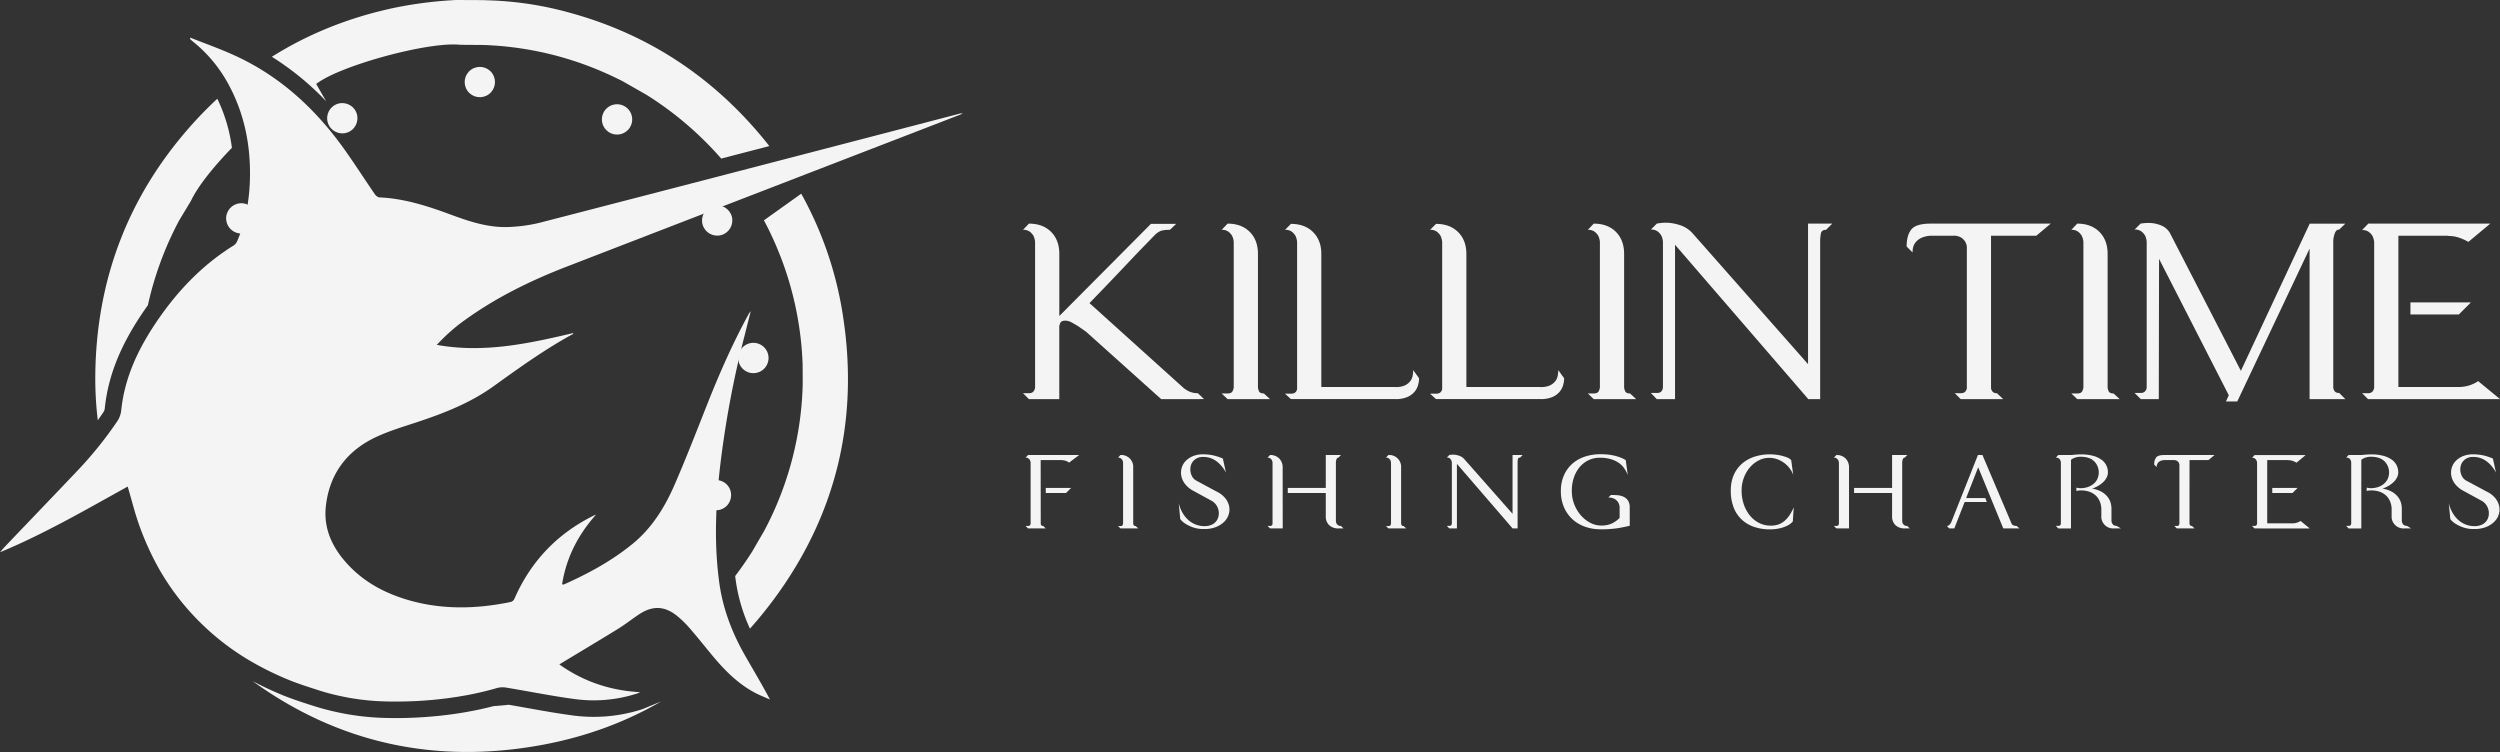
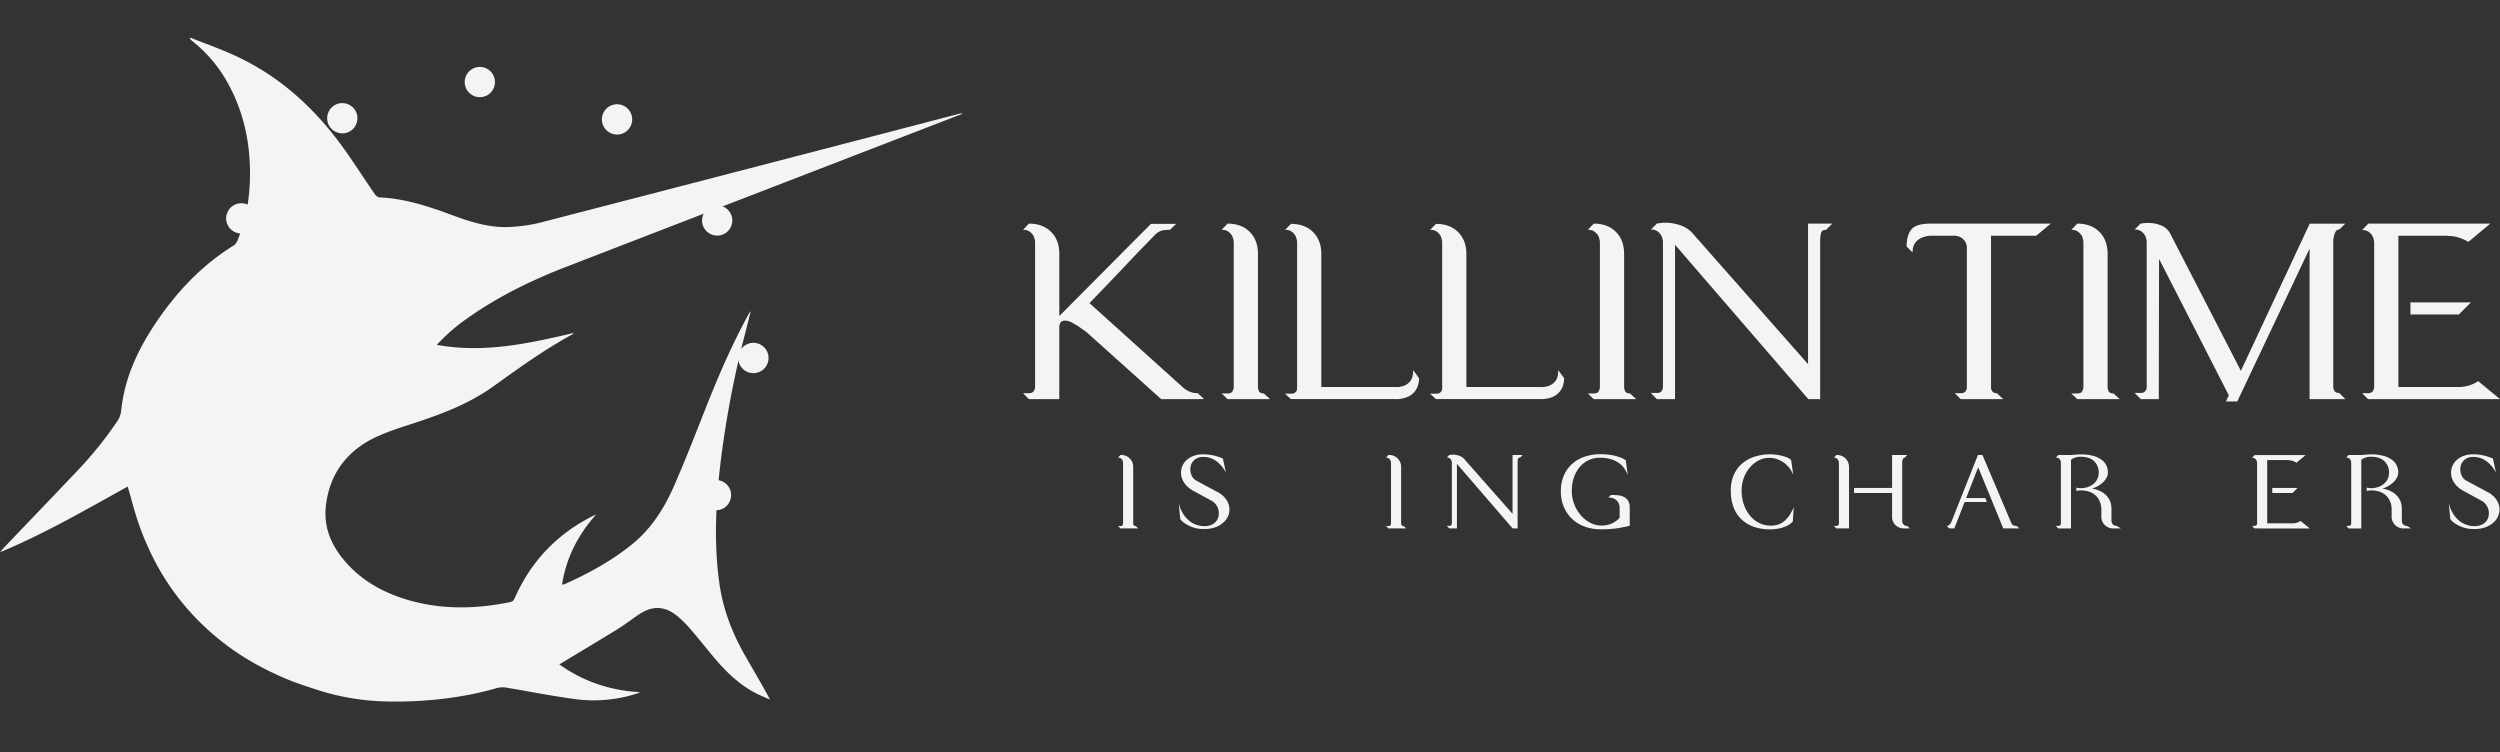
<svg xmlns="http://www.w3.org/2000/svg" id="Layer_1" data-name="Layer 1" viewBox="0 0 2022.45 608.36">
  <rect x="0" y="0" width="2022.45" height="608.36" fill="#333333" stroke="none" />
  <defs>
    <style>.cls-1{fill:#f4f4f4;}</style>
  </defs>
  <path class="cls-1" d="M939.37,322.88l-60.78-54.54c-2.22-1.52-4.31-3-6.25-4.37-1.8-1.11-3.61-2.15-5.41-3.12a10.7,10.7,0,0,0-5-1.46c-2.36,0-3.78.7-4.26,2.08a12.53,12.53,0,0,0-.73,2.5v58.91H832.37l-4.78-4.79h4.78a5.1,5.1,0,0,0,2.92-.72,4,4,0,0,0,1.46-1.77,4.85,4.85,0,0,0,.62-2.5V195.69a14.56,14.56,0,0,0-1.25-4.79,11.6,11.6,0,0,0-3-3.43,8.7,8.7,0,0,0-5.51-1.56l4.78-5q11.25,0,17.91,6.66t6.66,17.91v50.16l74.11-74.52h20.4l-5,4.79q-5.62,0-8,1.14a14.59,14.59,0,0,0-4,2.81l-2.92,3c-1.8,1.88-4.16,4.3-7.08,7.29s-6.17,6.38-9.78,10.2-7.36,7.77-11.24,11.86-7.74,8.12-11.55,12.08-7.33,7.6-10.52,10.93l76.4,68.9a23.05,23.05,0,0,0,4.16,2.5,15.74,15.74,0,0,0,7.08,1.45l5,4.79Z" />
  <path class="cls-1" d="M1027.42,322.88H993.08l-4.79-4.58h4.79q3.31,0,4.16-2.08a10.21,10.21,0,0,0,.83-2.71V195.69a14.32,14.32,0,0,0-1.25-4.79,11.6,11.6,0,0,0-3-3.43,8.68,8.68,0,0,0-5.51-1.56l4.79-5q11.24,0,17.9,6.66t6.66,17.91V313.72a12.53,12.53,0,0,0,.73,2.5c.48,1.39,1.84,2.08,4.06,2.08Z" />
  <path class="cls-1" d="M1148,306a20.57,20.57,0,0,1-.83,5.62,14.67,14.67,0,0,1-2.92,5.41,15.66,15.66,0,0,1-5.82,4.17,23.76,23.76,0,0,1-9.58,1.66h-84.52l-4.78-4.37h4.78a5.79,5.79,0,0,0,2.92-.62,3.71,3.71,0,0,0,1.46-1.46,3.77,3.77,0,0,0,.62-2.29V195.69a14.56,14.56,0,0,0-1.25-4.79,11.6,11.6,0,0,0-3-3.43,8.7,8.7,0,0,0-5.51-1.56l4.78-4.79q11.25,0,17.91,6.66t6.66,17.7V313.1h59.53a17.91,17.91,0,0,0,7.29-1,12,12,0,0,0,5.2-3.85c1.53-1.88,2.29-4.82,2.29-8.85Z" />
  <path class="cls-1" d="M1265.36,306a20.22,20.22,0,0,1-.84,5.62,14.5,14.5,0,0,1-2.91,5.41,15.7,15.7,0,0,1-5.83,4.17,23.71,23.71,0,0,1-9.57,1.66h-84.52l-4.79-4.37h4.79a5.72,5.72,0,0,0,2.91-.62,3.65,3.65,0,0,0,1.46-1.46,3.71,3.71,0,0,0,.63-2.29V195.69a14.56,14.56,0,0,0-1.25-4.79,11.74,11.74,0,0,0-3-3.43,8.71,8.71,0,0,0-5.52-1.56l4.79-4.79q11.24,0,17.9,6.66t6.66,17.7V313.1h59.54a17.88,17.88,0,0,0,7.28-1,12,12,0,0,0,5.21-3.85c1.52-1.88,2.29-4.82,2.29-8.85Z" />
  <path class="cls-1" d="M1323.64,322.88h-34.35l-4.78-4.58h4.78q3.33,0,4.17-2.08a10.21,10.21,0,0,0,.83-2.71V195.69a14.56,14.56,0,0,0-1.25-4.79,11.6,11.6,0,0,0-3-3.43,8.7,8.7,0,0,0-5.51-1.56l4.78-5q11.25,0,17.91,6.66t6.66,17.91V313.72a12.53,12.53,0,0,0,.73,2.5q.72,2.08,4.06,2.08Z" />
  <path class="cls-1" d="M1482.27,180.91l-5,5q-3.54,0-4.16,2.81a32.52,32.52,0,0,0-.63,7V322.88h-9.78v-.21L1355.07,198v124.9H1340.3l-4.79-5h4.79a5.66,5.66,0,0,0,2.91-.63,3.44,3.44,0,0,0,1.46-1.66,4.85,4.85,0,0,0,.62-2.5V195.48a14.27,14.27,0,0,0-1.25-4.78,11.51,11.51,0,0,0-3-3.44,8.68,8.68,0,0,0-5.51-1.56l4.79-4.79a35.82,35.82,0,0,1,10.2-.62,41,41,0,0,1,9.26,2.08,23.43,23.43,0,0,1,9,5.83l93.89,106.37V180.91Z" />
  <path class="cls-1" d="M1610.7,313.51a3.69,3.69,0,0,0,.63,2.29,3.51,3.51,0,0,0,1.35,1.67,5.07,5.07,0,0,0,2.81.62l5,4.79h-34.35l-4.79-4.79h4.79a5.62,5.62,0,0,0,2.91-.62,3.37,3.37,0,0,0,1.46-1.67,3.69,3.69,0,0,0,.63-2.29V199.65a10.21,10.21,0,0,0-1.46-4.37,10.89,10.89,0,0,0-3.23-3.13,11.48,11.48,0,0,0-6.35-1.45H1562a21.21,21.21,0,0,0-7.49,1.66,12.79,12.79,0,0,0-5.1,4.06c-1.46,1.87-2.19,4.48-2.19,7.81l-4.79-4.79q0-9,3.75-13.74t15.41-4.79H1659l-11.66,9.79H1610.7Z" />
  <path class="cls-1" d="M1714.78,322.88h-34.34l-4.79-4.58h4.79q3.32,0,4.16-2.08a10.21,10.21,0,0,0,.83-2.71V195.69a14.32,14.32,0,0,0-1.25-4.79,11.6,11.6,0,0,0-3-3.43,8.68,8.68,0,0,0-5.51-1.56l4.79-5q11.24,0,17.9,6.66t6.66,17.91V313.72a12.53,12.53,0,0,0,.73,2.5c.48,1.39,1.84,2.08,4.06,2.08Z" />
  <path class="cls-1" d="M1897.35,322.88h-28.94V201.1l-58.5,123.66h-9.15l2.29-5-56.42-110.33-.21,113.45h-14.57l-5-5h5a4.66,4.66,0,0,0,2.61-.63,4.91,4.91,0,0,0,1.45-1.46,4,4,0,0,0,.63-1.66c.06-.55.1-.9.1-1V195.48a14.27,14.27,0,0,0-1.25-4.78,11.51,11.51,0,0,0-3-3.44,8.7,8.7,0,0,0-5.51-1.56l4.78-4.79a35.79,35.79,0,0,1,9.37-.41,27.22,27.22,0,0,1,8,2.18,14,14,0,0,1,6.55,6.14L1812.83,300l55.58-118.86v-.21h28.94l-5,4.79a3.06,3.06,0,0,0-2.81,1.56,11.38,11.38,0,0,0-1.35,3.44,18,18,0,0,0-.63,4.78V313.1a4.76,4.76,0,0,0,.63,2.5,3.54,3.54,0,0,0,1.35,1.66,5.06,5.06,0,0,0,2.81.63Z" />
  <path class="cls-1" d="M1915.66,322.88l-4.79-4.79h4.79a5.1,5.1,0,0,0,2.92-.72,4,4,0,0,0,1.45-1.77,4.76,4.76,0,0,0,.63-2.5V195.9a14.56,14.56,0,0,0-1.25-4.79,11.62,11.62,0,0,0-3-3.43,8.71,8.71,0,0,0-5.52-1.56l5-5.21h98.67l-17.69,14.78a36.89,36.89,0,0,0-4.58-2.29,31.41,31.41,0,0,0-5.21-1.77,26.85,26.85,0,0,0-6.45-.73v-.2h-40.39V313.1h48.3a30.54,30.54,0,0,0,6.45-.63,25.5,25.5,0,0,0,5.21-1.66,24.26,24.26,0,0,0,4.58-2.5l17.69,14.57Zm83.27-78.27-9.79,9.79H1950v-9.79Z" />
-   <path class="cls-1" d="M841.94,423.49a4,4,0,0,0,0,.43,2,2,0,0,0,.22.7,1.49,1.49,0,0,0,.61.61,2.2,2.2,0,0,0,1.13.26l2.09,2H831.66l-2-2h2a2.14,2.14,0,0,0,1.22-.3,1.72,1.72,0,0,0,.61-.74,2,2,0,0,0,.26-1.05V374.29a6,6,0,0,0-.52-2,4.71,4.71,0,0,0-1.26-1.44,3.63,3.63,0,0,0-2.31-.65l2-2.1H873l-8.18,6.19a5,5,0,0,0-1.48-1,8.3,8.3,0,0,0-2-.74,10.76,10.76,0,0,0-2.66-.3v-.09h-16.8ZM846,394.75h20.46l-4.09,4.09H846Z" />
  <path class="cls-1" d="M920.83,427.49H906.46l-2-1.91h2q1.39,0,1.74-.87a4,4,0,0,0,.35-1.13V374.29a6,6,0,0,0-.52-2,4.71,4.71,0,0,0-1.26-1.44,3.61,3.61,0,0,0-2.31-.65l2-2.1a9.61,9.61,0,0,1,10.28,10.28v45.28a5.34,5.34,0,0,0,.3,1c.21.58.77.87,1.7.87Z" />
  <path class="cls-1" d="M984.14,397.63a20.17,20.17,0,0,1,6.92,5.22,15.27,15.27,0,0,1,3.22,6.4,13.3,13.3,0,0,1-.21,6.66,14.21,14.21,0,0,1-3.53,6,19.56,19.56,0,0,1-6.62,4.35,24.58,24.58,0,0,1-9.53,1.7,25.62,25.62,0,0,1-8.93-1.22,30.32,30.32,0,0,1-6.05-2.79,16.45,16.45,0,0,1-4.62-4L953.57,407a29.85,29.85,0,0,0,3,7.71,23.31,23.31,0,0,0,4.66,5.87,19.36,19.36,0,0,0,13.15,5.06,13.61,13.61,0,0,0,5.92-1.18,9.86,9.86,0,0,0,3.79-3.05,10,10,0,0,0,1.74-4.18,11.88,11.88,0,0,0-.09-4.53,11.69,11.69,0,0,0-1.83-4.18,11,11,0,0,0-3.35-3.17l-15.15-8.28a20.53,20.53,0,0,1-6.58-5.35,15.64,15.64,0,0,1-3.09-6.36,14,14,0,0,1,.13-6.49,13.21,13.21,0,0,1,3.09-5.7,17.19,17.19,0,0,1,5.84-4.05,20.55,20.55,0,0,1,8.36-1.57,39.05,39.05,0,0,1,6.61.52,37,37,0,0,1,5.06,1.22q2.43.8,4.44,1.66l2.52,11.41a27.14,27.14,0,0,0-7.7-9.23,17.71,17.71,0,0,0-10.93-3.49,10.38,10.38,0,0,0-5,1.14,9.76,9.76,0,0,0-3.36,2.87,9.44,9.44,0,0,0-1.65,3.92,12,12,0,0,0,0,4.31,11.43,11.43,0,0,0,1.52,4,8.22,8.22,0,0,0,3,2.87Z" />
-   <path class="cls-1" d="M1037.69,427.49h-10.18l-2.09-2h2.09a1.82,1.82,0,0,0,1.69-.87,1.62,1.62,0,0,0,.26-.7c0-.23,0-.37,0-.43v-49.2a6,6,0,0,0-.52-2,4.89,4.89,0,0,0-1.27-1.44,3.6,3.6,0,0,0-2.3-.65l2.09-2.1a10,10,0,0,1,7.4,2.79,10.16,10.16,0,0,1,2.78,7.49Zm49.2,0h-4.09a10.53,10.53,0,0,1-7.49-2.61,9.52,9.52,0,0,1-2.78-7.31V398.84h-30.74v-4.09h30.74V368.1h12.27l-2,2.1a1.38,1.38,0,0,0-1.22.65,4.21,4.21,0,0,0-.61,1.44,7.72,7.72,0,0,0-.26,2v47.37a5.25,5.25,0,0,0,.52,1.92,5.1,5.1,0,0,0,1.22,1.3,3.79,3.79,0,0,0,2.35.61Z" />
  <path class="cls-1" d="M1137.57,427.49h-14.36l-2-1.91h2c.92,0,1.51-.29,1.74-.87a4.36,4.36,0,0,0,.35-1.13V374.29a6,6,0,0,0-.53-2,4.71,4.71,0,0,0-1.26-1.44,3.61,3.61,0,0,0-2.31-.65l2-2.1a9.6,9.6,0,0,1,10.27,10.28v45.28a5,5,0,0,0,.31,1c.2.58.76.87,1.69.87Z" />
  <path class="cls-1" d="M1231.8,368.1l-2.09,2.1c-1,0-1.57.39-1.75,1.17a14,14,0,0,0-.26,2.92v53.2h-4.09v-.08l-45-52.16v52.24h-6.18l-2-2.09h2a2.35,2.35,0,0,0,1.22-.26,1.41,1.41,0,0,0,.61-.69,2,2,0,0,0,.26-1.05V374.2a6,6,0,0,0-.53-2,5,5,0,0,0-1.26-1.44,3.67,3.67,0,0,0-2.31-.65l2-2a15.53,15.53,0,0,1,4.26-.26,17.66,17.66,0,0,1,3.88.87,10,10,0,0,1,3.79,2.44l39.27,44.5V368.1Z" />
  <path class="cls-1" d="M1318.44,425.32c-1.34.35-4,.91-8,1.69a85.8,85.8,0,0,1-15.94,1.18,37.28,37.28,0,0,1-11.45-1.83,29.78,29.78,0,0,1-10.19-5.61,28.85,28.85,0,0,1-7.31-9.67,31.9,31.9,0,0,1-2.83-14A30.88,30.88,0,0,1,1265,385a27.31,27.31,0,0,1,6.48-9.41,29.06,29.06,0,0,1,10.11-6,38.86,38.86,0,0,1,13.23-2.13,49.32,49.32,0,0,1,9.15.74,38.69,38.69,0,0,1,6.35,1.7,23.62,23.62,0,0,1,4.88,2.35l1.65,12.19a24.18,24.18,0,0,0-2.48-5,18.15,18.15,0,0,0-4.26-4.58,21.68,21.68,0,0,0-6.58-3.3,30.92,30.92,0,0,0-9.49-1.27,20.53,20.53,0,0,0-8.67,1.87,21.66,21.66,0,0,0-7.14,5.36,25.61,25.61,0,0,0-4.87,8.45,32.75,32.75,0,0,0-1.79,11.14,29.38,29.38,0,0,0,2.09,11.15,30.15,30.15,0,0,0,5.44,8.88,25.6,25.6,0,0,0,7.58,5.88,18.86,18.86,0,0,0,8.58,2.13,20.61,20.61,0,0,0,8.4-1.52,22.06,22.06,0,0,0,6.58-4.66v-8.71a9,9,0,0,0-1.14-3.83,8.32,8.32,0,0,0-2.74-2.7,9.65,9.65,0,0,0-5.27-1.22l2.09-2.09q2.35,0,5,.18a14.88,14.88,0,0,1,4.92,1.13,8.94,8.94,0,0,1,3.79,3,9.94,9.94,0,0,1,1.52,5.92Z" />
  <path class="cls-1" d="M1446.27,425.06a27.73,27.73,0,0,1-5.83,2.17,34.4,34.4,0,0,1-8.8,1,38.61,38.61,0,0,1-12.4-1.92,27.63,27.63,0,0,1-10-5.79,26.43,26.43,0,0,1-6.66-9.75,36.84,36.84,0,0,1-2.39-13.89,30.4,30.4,0,0,1,2.61-13.1,26,26,0,0,1,7-9.15,29,29,0,0,1,10.15-5.35,40.9,40.9,0,0,1,11.93-1.74,39.79,39.79,0,0,1,4.87.3,37,37,0,0,1,4.53.83c1.39.35,2.61.71,3.66,1.09a13.89,13.89,0,0,1,2.44,1.09c.29.23.53.42.74.56s.36.28.48.39a1.64,1.64,0,0,0,.43.35l1.66,12a20.43,20.43,0,0,0-2.62-4.88,21.91,21.91,0,0,0-4.22-4.4,22.38,22.38,0,0,0-5.7-3.22,19.23,19.23,0,0,0-7.06-1.26,18.17,18.17,0,0,0-8.18,2,23.26,23.26,0,0,0-7.1,5.53,27.46,27.46,0,0,0-5,8.4,29.18,29.18,0,0,0-1.88,10.54,34.1,34.1,0,0,0,1.79,11.19,28.86,28.86,0,0,0,4.92,9,22.78,22.78,0,0,0,7.44,6,20.22,20.22,0,0,0,9.28,2.18,18.84,18.84,0,0,0,6.49-1,15.94,15.94,0,0,0,5-3,22.85,22.85,0,0,0,4-4.7,42.63,42.63,0,0,0,3.27-6.14l-.79,11.49A14.1,14.1,0,0,1,1446.27,425.06Z" />
  <path class="cls-1" d="M1495.82,427.49h-10.19l-2.08-2h2.08a1.82,1.82,0,0,0,1.7-.87,1.62,1.62,0,0,0,.26-.7c0-.23.05-.37.05-.43v-49.2a6,6,0,0,0-.53-2,4.71,4.71,0,0,0-1.26-1.44,3.6,3.6,0,0,0-2.3-.65l2.08-2.1a10,10,0,0,1,7.41,2.79,10.16,10.16,0,0,1,2.78,7.49Zm49.2,0h-4.09a10.53,10.53,0,0,1-7.49-2.61,9.52,9.52,0,0,1-2.78-7.31V398.84h-30.74v-4.09h30.74V368.1h12.27l-2,2.1a1.38,1.38,0,0,0-1.22.65,4.21,4.21,0,0,0-.61,1.44,7.72,7.72,0,0,0-.26,2v47.37a5.25,5.25,0,0,0,.52,1.92,5.1,5.1,0,0,0,1.22,1.3,3.77,3.77,0,0,0,2.35.61Z" />
  <path class="cls-1" d="M1633.67,427.49h-13.06L1600.32,378l-9.75,24.91h15.5l1.22,3.22h-17.94L1581,427.49h-4.1l-2-2a2.72,2.72,0,0,0,1.79-.61,6.4,6.4,0,0,0,1.26-1.39,12.37,12.37,0,0,0,1-2.09l21.16-53.3h3.65l23.6,55.56a2.69,2.69,0,0,0,1.61,1.4,7.12,7.12,0,0,0,2.49.43Z" />
  <path class="cls-1" d="M1715.79,427.49h-5.58a9.6,9.6,0,0,1-10.27-10.27v-6.1a19.45,19.45,0,0,0-.65-3.78,17.71,17.71,0,0,0-1.49-3.45,12.37,12.37,0,0,0-2.87-3.43,15.25,15.25,0,0,0-4.7-2.66,20.3,20.3,0,0,0-7-1.05,12.94,12.94,0,0,0-3.48.44v-2.7a14.31,14.31,0,0,0,3.48.44,18.12,18.12,0,0,0,5.31-.79,14.4,14.4,0,0,0,4.7-2.39,12.22,12.22,0,0,0,3.36-4,12.86,12.86,0,0,0-2.53-14.67q-3.8-3.57-10.84-3.57a12.77,12.77,0,0,0-3.62.43,18.45,18.45,0,0,0-2.39.88,8.08,8.08,0,0,0-1.83,1.21v55.47h-10.27l-2-2.09h2a2.35,2.35,0,0,0,1.22-.26,1.34,1.34,0,0,0,.6-.69,2,2,0,0,0,.27-1.05V374.2a6.33,6.33,0,0,0-.13-.91,4.67,4.67,0,0,0-.53-1.35,3.39,3.39,0,0,0-1.22-1.22,4.1,4.1,0,0,0-2.22-.52l2-2.1h10.27c.93-.05,1.86-.14,2.79-.26l2.52-.17c.87-.06,1.72-.09,2.53-.09a38.15,38.15,0,0,1,9.84,1.13,21,21,0,0,1,6.88,3.1,12.47,12.47,0,0,1,4,4.61,12.76,12.76,0,0,1,1.31,5.71,9.24,9.24,0,0,1-1,4.13,13.21,13.21,0,0,1-2.7,3.66,21.59,21.59,0,0,1-4.09,3.09,24.76,24.76,0,0,1-5,2.26,22.56,22.56,0,0,1,8.4,3,16.23,16.23,0,0,1,4.7,4.48,13.73,13.73,0,0,1,2.1,4.75,19.62,19.62,0,0,1,.47,3.61v10.19a6,6,0,0,0,.53,2.09,4.58,4.58,0,0,0,1.22,1.4,3.82,3.82,0,0,0,2.35.6Z" />
-   <path class="cls-1" d="M1771.26,423.58a1.51,1.51,0,0,0,.26.95,1.4,1.4,0,0,0,.57.7,2.16,2.16,0,0,0,1.17.26l2.09,2H1761l-2-2h2a2.43,2.43,0,0,0,1.22-.26,1.43,1.43,0,0,0,.61-.7,1.58,1.58,0,0,0,.26-.95V375.94a4.27,4.27,0,0,0-.61-1.83,4.44,4.44,0,0,0-1.35-1.3,4.74,4.74,0,0,0-2.65-.61h-7.58a9,9,0,0,0-3.13.69,5.41,5.41,0,0,0-2.14,1.7,5.23,5.23,0,0,0-.91,3.27l-2-2a9.18,9.18,0,0,1,1.56-5.75c1-1.34,3.19-2,6.45-2h40.75l-4.88,4.1h-15.32Z" />
  <path class="cls-1" d="M1823.85,427.49l-2-2h2a2.11,2.11,0,0,0,1.22-.3,1.65,1.65,0,0,0,.61-.74,2,2,0,0,0,.26-1.05v-49a5.86,5.86,0,0,0-.52-2,4.8,4.8,0,0,0-1.26-1.43,3.61,3.61,0,0,0-2.31-.66l2.09-2.18h41.28l-7.4,6.19a14.94,14.94,0,0,0-1.92-1,12.63,12.63,0,0,0-2.18-.74,11.27,11.27,0,0,0-2.7-.3v-.09h-16.89v51.2h20.2a13.16,13.16,0,0,0,2.7-.26,10.53,10.53,0,0,0,2.18-.7,10,10,0,0,0,1.91-1l7.41,6.09Zm34.84-32.74-4.1,4.09h-16.37v-4.09Z" />
  <path class="cls-1" d="M1950.64,427.49h-5.57a9.6,9.6,0,0,1-10.28-10.27v-6.1a18,18,0,0,0-.65-3.78,17.63,17.63,0,0,0-1.48-3.45,12.55,12.55,0,0,0-2.87-3.43,15.19,15.19,0,0,0-4.71-2.66,20.26,20.26,0,0,0-7-1.05,13,13,0,0,0-3.48.44v-2.7a14.31,14.31,0,0,0,3.48.44,18.19,18.19,0,0,0,5.32-.79,14.4,14.4,0,0,0,4.7-2.39,12.19,12.19,0,0,0,3.35-4,12.83,12.83,0,0,0-2.52-14.67q-3.8-3.57-10.85-3.57a12.69,12.69,0,0,0-3.61.43,17.4,17.4,0,0,0-2.39.88,8.08,8.08,0,0,0-1.83,1.21v55.47H1900l-2-2.09h2a2.33,2.33,0,0,0,1.22-.26,1.41,1.41,0,0,0,.61-.69,2,2,0,0,0,.26-1.05V374.2a5.13,5.13,0,0,0-.13-.91,4.63,4.63,0,0,0-.52-1.35,3.47,3.47,0,0,0-1.22-1.22,4.1,4.1,0,0,0-2.22-.52l2-2.1h10.28c.93-.05,1.85-.14,2.78-.26l2.53-.17q1.31-.09,2.52-.09a38.18,38.18,0,0,1,9.85,1.13,21,21,0,0,1,6.87,3.1,12.5,12.5,0,0,1,4,4.61,12.76,12.76,0,0,1,1.31,5.71,9.24,9.24,0,0,1-1,4.13,13.21,13.21,0,0,1-2.7,3.66,21.92,21.92,0,0,1-4.09,3.09,25,25,0,0,1-5,2.26,22.56,22.56,0,0,1,8.4,3,16.23,16.23,0,0,1,4.7,4.48,13.89,13.89,0,0,1,2.09,4.75,19,19,0,0,1,.48,3.61v10.19a6.18,6.18,0,0,0,.52,2.09,4.72,4.72,0,0,0,1.22,1.4,3.84,3.84,0,0,0,2.35.6Z" />
  <path class="cls-1" d="M2011.6,397.63a20.17,20.17,0,0,1,6.92,5.22,15.27,15.27,0,0,1,3.22,6.4,13.3,13.3,0,0,1-.21,6.66,14.21,14.21,0,0,1-3.53,6,19.56,19.56,0,0,1-6.62,4.35,24.58,24.58,0,0,1-9.53,1.7,25.62,25.62,0,0,1-8.93-1.22,30.32,30.32,0,0,1-6.05-2.79,16.45,16.45,0,0,1-4.62-4L1981,407a29.85,29.85,0,0,0,3,7.71,23.31,23.31,0,0,0,4.66,5.87,19.36,19.36,0,0,0,13.15,5.06,13.61,13.61,0,0,0,5.92-1.18,9.79,9.79,0,0,0,3.79-3.05,10,10,0,0,0,1.74-4.18,11.88,11.88,0,0,0-.09-4.53,11.69,11.69,0,0,0-1.83-4.18,11,11,0,0,0-3.35-3.17l-15.15-8.28a20.53,20.53,0,0,1-6.58-5.35,15.64,15.64,0,0,1-3.09-6.36,14.09,14.09,0,0,1,.13-6.49,13.21,13.21,0,0,1,3.09-5.7,17.19,17.19,0,0,1,5.84-4.05,20.55,20.55,0,0,1,8.36-1.57,39.05,39.05,0,0,1,6.61.52,37,37,0,0,1,5.06,1.22q2.43.8,4.44,1.66l2.52,11.41a27.14,27.14,0,0,0-7.7-9.23,17.71,17.71,0,0,0-10.93-3.49,10.38,10.38,0,0,0-5.05,1.14,9.76,9.76,0,0,0-3.36,2.87,9.44,9.44,0,0,0-1.65,3.92,12,12,0,0,0,0,4.31,11.43,11.43,0,0,0,1.52,4,8.3,8.3,0,0,0,3,2.87Z" />
  <circle class="cls-1" cx="164.94" cy="287.67" r="12.26" transform="translate(-82.73 67.17) rotate(-18.49)" />
  <path class="cls-1" d="M191.57,387l-.58.15a12.14,12.14,0,1,0,.58-.15Z" />
  <circle class="cls-1" cx="580.18" cy="178.34" r="12.26" transform="translate(-26.52 160.29) rotate(-15.38)" />
  <circle class="cls-1" cx="276.91" cy="95.67" r="12.26" transform="translate(-11.95 144.56) rotate(-28.67)" />
  <circle class="cls-1" cx="195.2" cy="176.67" r="12.26" transform="translate(-3.2 349.74) rotate(-83.25)" />
  <path class="cls-1" d="M612.57,277.75a12.26,12.26,0,1,0,8.77,14.95A12.24,12.24,0,0,0,612.57,277.75Z" />
  <path class="cls-1" d="M266.06,472.55a12.24,12.24,0,0,0,17.76,16.83A85.7,85.7,0,0,1,266.06,472.55Z" />
  <path class="cls-1" d="M490.46,88a12.25,12.25,0,1,0,17.33-.12A12.25,12.25,0,0,0,490.46,88Z" />
  <circle class="cls-1" cx="388.18" cy="66.37" r="12.26" transform="translate(33.49 237.51) rotate(-35.46)" />
  <circle class="cls-1" cx="579.22" cy="400.61" r="12.26" transform="translate(-124.99 391.96) rotate(-33.97)" />
-   <path class="cls-1" d="M372.5,36.25c-25.58-2.91-98.1,17-116.7,31.68l8.07,14a225.53,225.53,0,0,0-43.94-36Q265.31,17.42,320.56,6A331.19,331.19,0,0,1,365.66.19C367,.11,368.39,0,369.73,0l19.32.09c2.56,0,5.07.16,7.59.23a274.79,274.79,0,0,1,65.42,10.3C513.78,24.93,558.75,51,596.57,89a325.59,325.59,0,0,1,25.8,29.17l-38.92,10.12A271.33,271.33,0,0,0,523.31,76.9h0c-5.54-3.2-18.17-10.37-18.17-10.37l-.3-.2a1.57,1.57,0,0,0-.2-.13l-.24-.13-.16-.09q-8.7-4.46-17.57-8.26a265.14,265.14,0,0,0-96-21.34m-236.13,126c5.31-11.36,18.1-27.4,33.07-42.8A128.57,128.57,0,0,0,175.8,79.88a321.38,321.38,0,0,0-22.89,23.57c-49.83,56.83-74.82,123.47-75.8,199a281.52,281.52,0,0,0,2,37.53c1.48-2.07,2.92-4.14,4.3-6.2a6.69,6.69,0,0,0,1.34-3.29c2.56-25.22,11.86-49.2,29.28-75.45,1.84-2.78,3.72-5.47,5.61-8.13A267.67,267.67,0,0,1,145,178.22M523,572.34c-.39.15-.73.3-1,.43-.84.36-1.8.77-2.95,1.14a127.69,127.69,0,0,1-56.91,4.71c-11.82-1.6-23.64-3.71-35.06-5.75-5.1-.92-10.34-1.85-15.54-2.73-4.07.45-8.16.83-12.28,1.1-27.27,7.18-59.95,10.61-90.81,9.45A206.38,206.38,0,0,1,272.06,576h0c-6.61-1.44-13.24-3.24-19.72-5.33l-1.4-.45c-7.76-2.51-15.78-5.1-23.65-8.4-8.3-3.48-15.88-7.06-22.93-10.81,69.38,50.18,147.93,67.47,234,51.63,35.23-6.49,67.39-18.29,96.41-35.15Zm95-394.12q5.64,10.6,10.25,21.47l3.69,9.15a267.05,267.05,0,0,1,17.36,86h0s.16,16,0,18.43h0a265.93,265.93,0,0,1-31.28,116.57h0s-6,10.19-9.28,16h0q-6.64,10.48-14,20.16c.16,1.24.31,2.49.48,3.73a140.24,140.24,0,0,0,11.48,38.85q9.85-11.05,18.95-23.26c50.8-68.35,69.34-145.46,56.31-229.62a293.42,293.42,0,0,0-33.78-99" />
  <path class="cls-1" d="M274.91,563q-9.35-2-18.46-5c-8.09-2.62-16.19-5.19-24-8.46a244.1,244.1,0,0,1-31.53-15.77,205.06,205.06,0,0,1-53-45.59,201.54,201.54,0,0,1-19.74-28.82,230.55,230.55,0,0,1-14.69-32.08c-4.08-10.86-6.79-22.23-10.19-33.66C69.62,412.25,36.08,431.79,0,446.77c1.27-1.46,2.48-3,3.82-4.37,19-19.95,38.14-39.82,57.12-59.82a312.12,312.12,0,0,0,33.63-41.35,19.71,19.71,0,0,0,3.52-9.35c2.6-25.62,13.1-48.28,27.12-69.41,17-25.61,37.62-47.69,64-64a8.89,8.89,0,0,0,3-4.12c6.7-16.1,9.65-33,10-50.33.57-27.37-4.78-53.4-18.28-77.46a112.54,112.54,0,0,0-27.93-33c-.73-.59-1.42-1.21-2.12-1.84-.06-.05,0-.22-.09-1.32,11.93,4.73,23.66,8.87,35,14,37.67,16.93,66.88,44,90.48,77.37,8.23,11.65,15.94,23.65,24,35.41.81,1.17,2.43,2.46,3.72,2.52,20.33.88,39.33,7.12,58.16,14.1,15.43,5.71,31.06,10.8,47.79,9.78a125.84,125.84,0,0,0,23.7-3.39Q606.25,136.34,775.75,92.1a6.91,6.91,0,0,1,3.09-.27c-.81.36-1.6.75-2.43,1.07Q617.18,154.37,458,215.87c-30.76,11.92-60.17,26.57-86.64,46.52a156.41,156.41,0,0,0-18,16.6c37.8,6.84,74-.95,110.51-9.59-.23.43-.29.78-.49.89-22.53,12.26-43.3,27.22-64.07,42.14-19,13.68-40.48,22-62.48,29.26-10.61,3.51-21.4,6.76-31.55,11.37-24.25,11-38.81,30-41.69,56.64-2,18.79,5.92,34.49,18.65,47.85C296,472,313.25,480.73,332.31,486c26.72,7.34,53.58,6.57,80.51,1.06,2.26-.47,3-1.82,3.75-3.6q19.8-44.49,63.42-66.21c.42-.21.86-.36,2.2-.93-14.8,16.62-24.08,35-27.48,56.43.78,0,1.28.17,1.63,0,19.66-8.77,38.49-19,55.24-32.64,15.62-12.7,26.07-29.46,34-47.63,9.34-21.48,17.81-43.34,26.43-65.13,9.92-25.1,20.77-49.77,33.74-73.46.27-.49.65-.91,1.59-2.22-1.84,7.29-3.42,13.58-5,19.87a807.19,807.19,0,0,0-19.73,105.25c-3.65,31.55-5.07,63.16-.7,94.8,2.91,21.08,10.43,40.55,20.93,58.92,6.65,11.64,13.56,23.13,20.05,35.41-4.07-1.82-8.26-3.43-12.2-5.52C596.73,553,586,542,576.07,530.06c-6-7.24-11.89-14.65-18.06-21.77a82.52,82.52,0,0,0-10.08-9.88c-10.1-8.27-19.95-8.68-30.86-1.47-5.71,3.77-11.07,8.07-16.88,11.66-15.62,9.65-31.41,19-47.69,28.89,19.2,13.68,40.85,21.15,65.43,22.47-1.34.55-2.18,1-3.07,1.24a114,114,0,0,1-51,4.18c-18.32-2.48-36.48-6.19-54.73-9.18a17.59,17.59,0,0,0-7.56.53c-28,8.2-61.81,11.77-92.69,10.61a192.46,192.46,0,0,1-34-4.35Z" />
</svg>